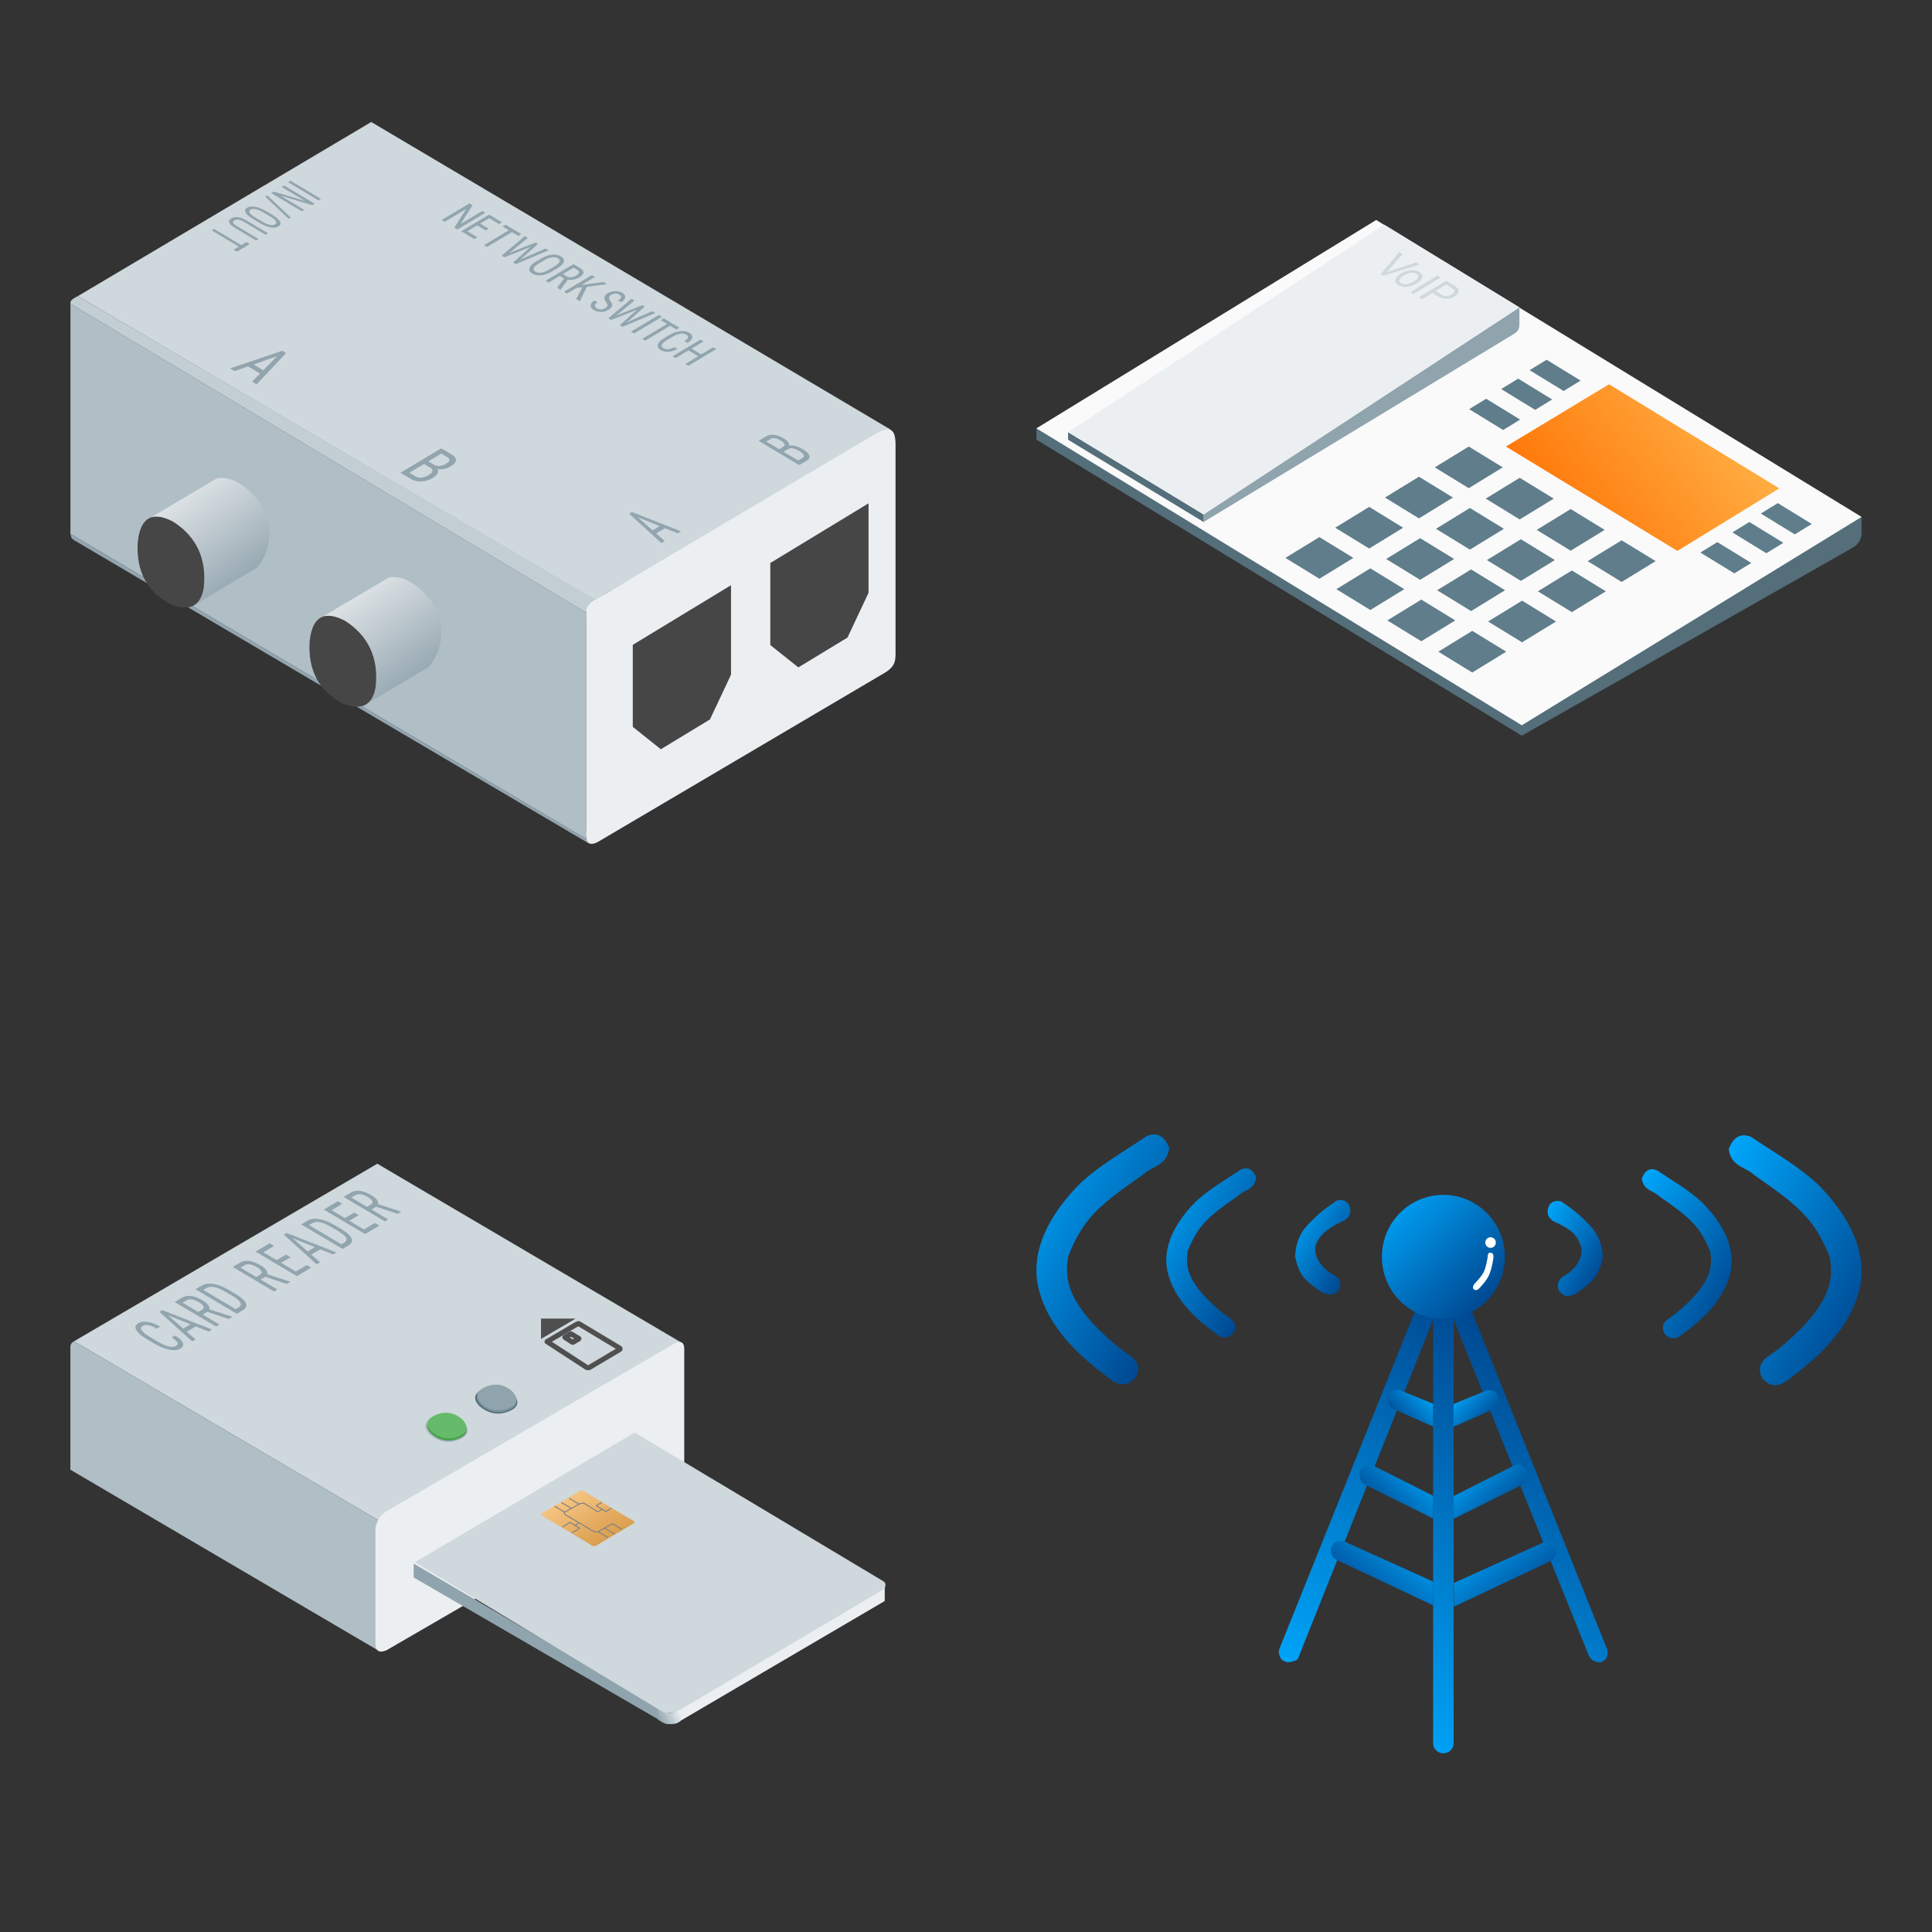
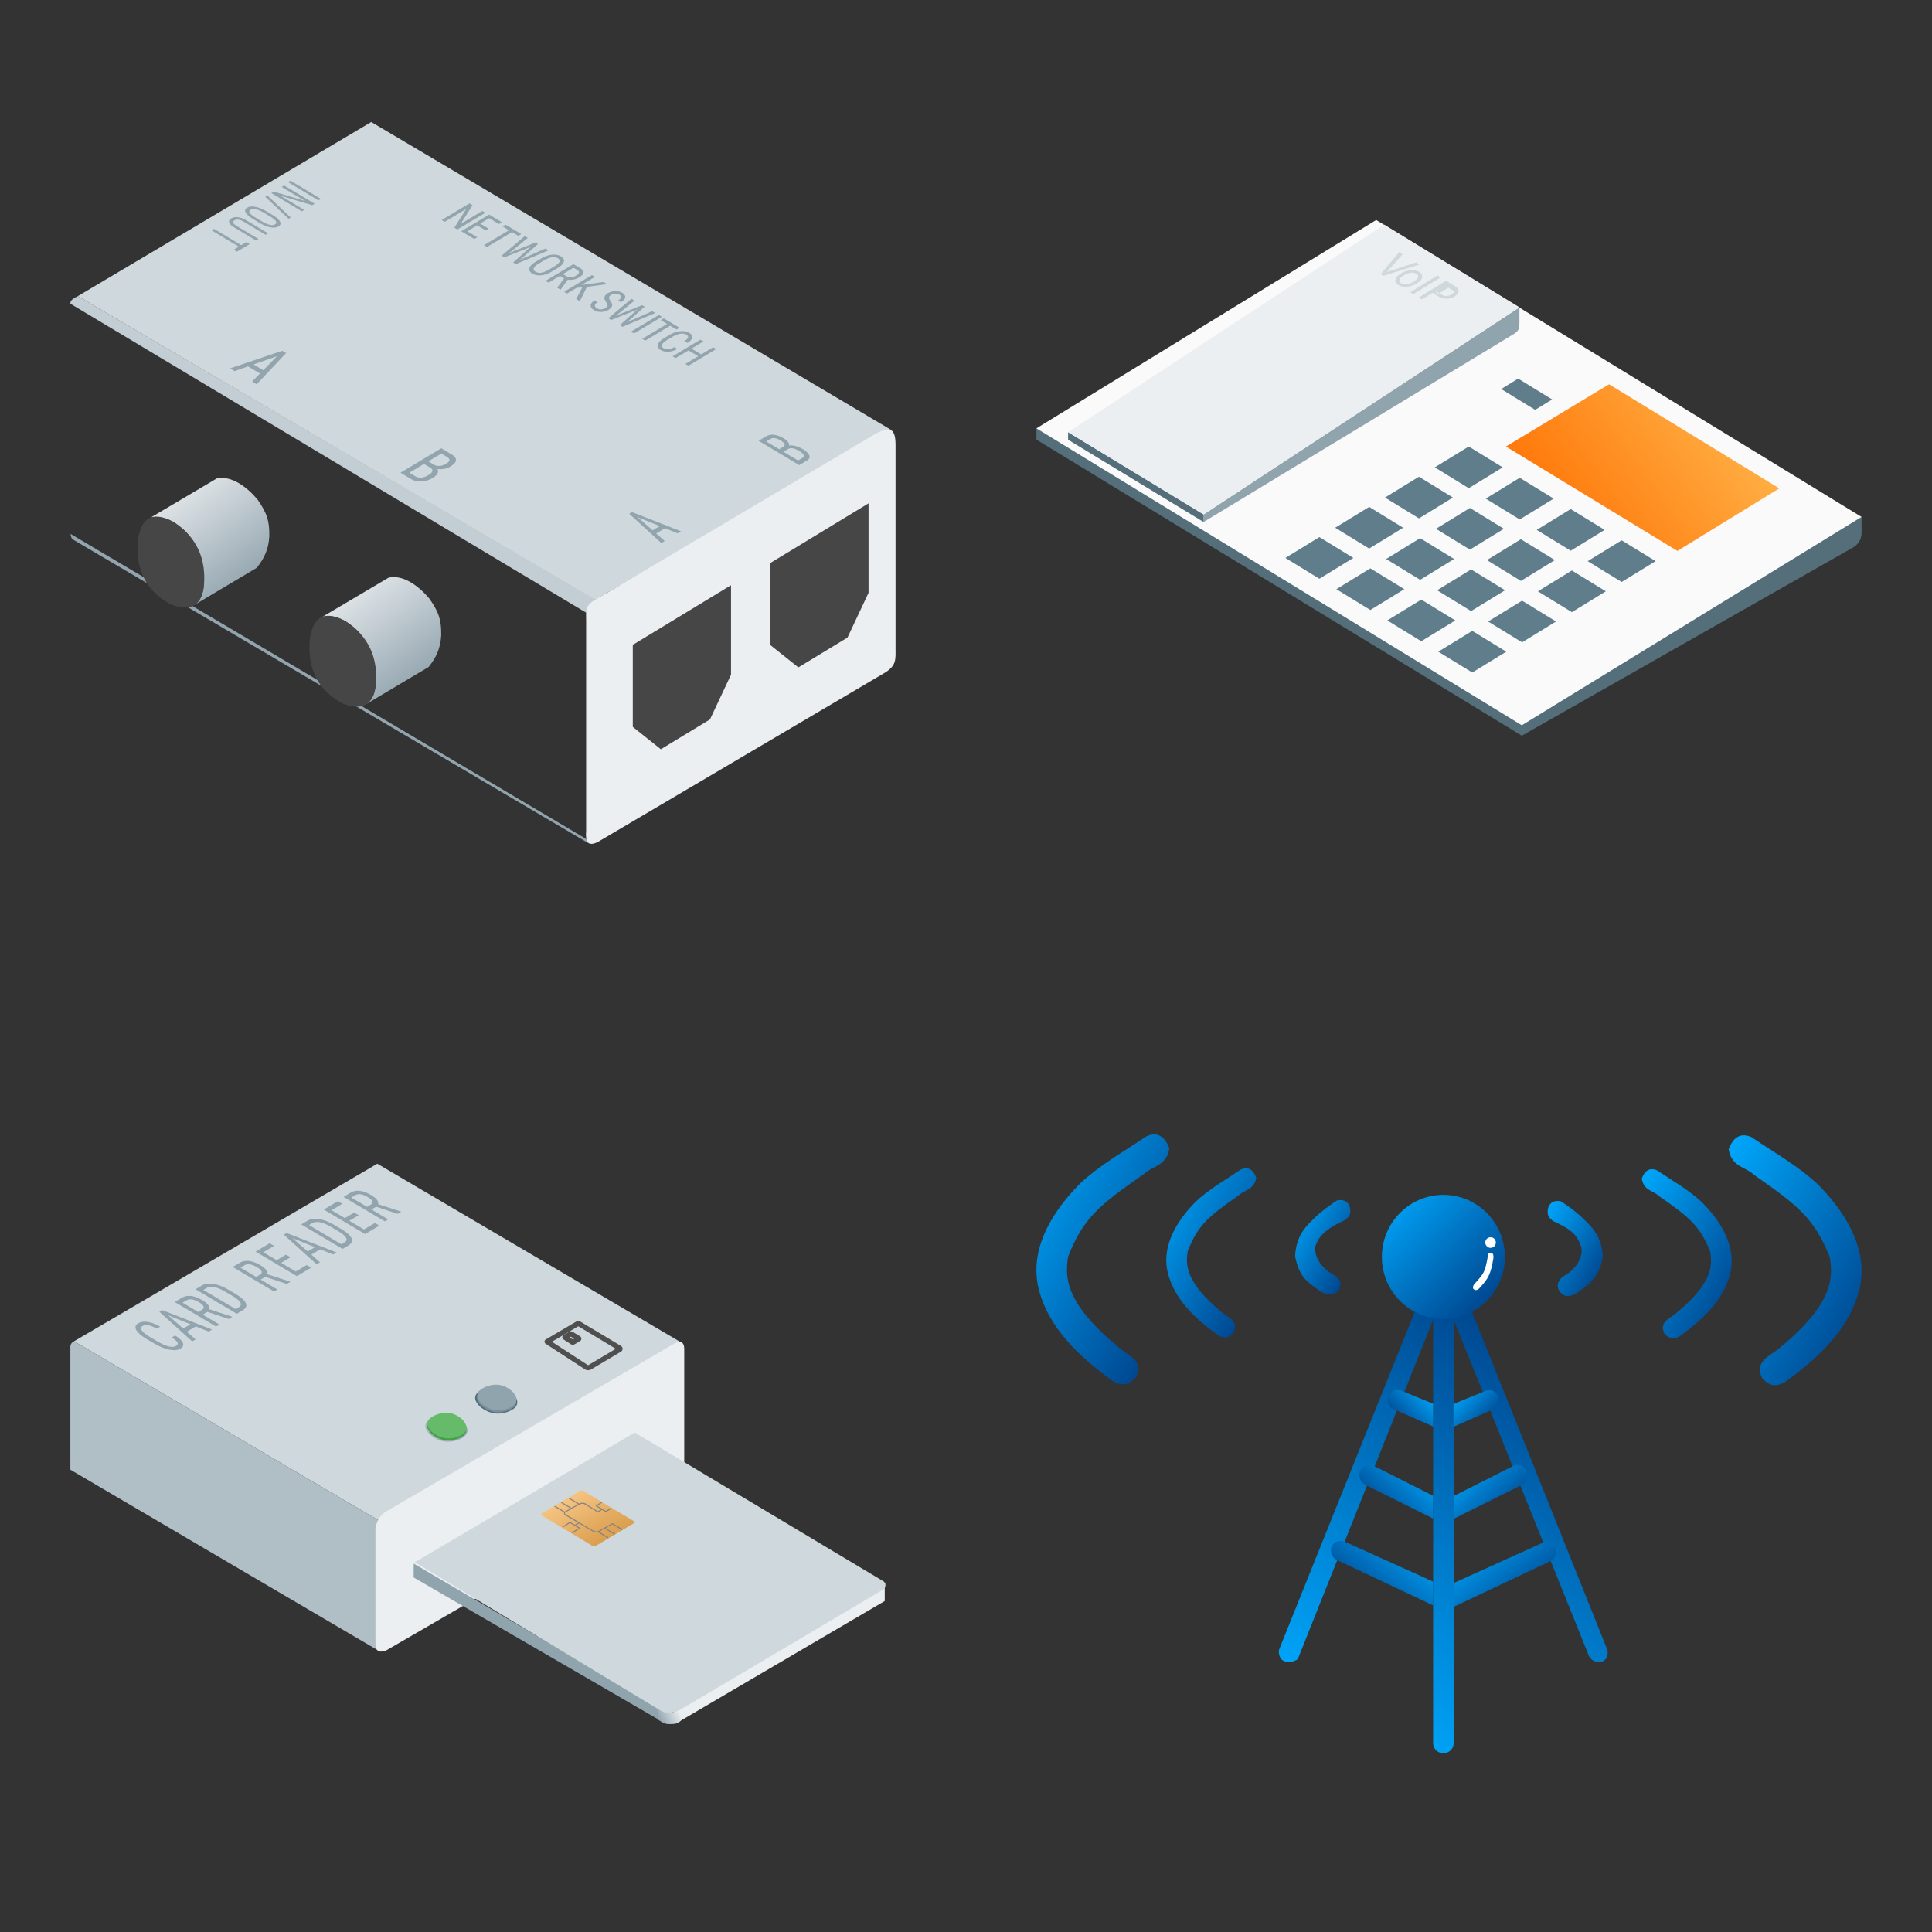
<svg xmlns="http://www.w3.org/2000/svg" xmlns:xlink="http://www.w3.org/1999/xlink" width="148" height="148">
  <rect width="100%" height="100%" fill="#333333" stroke="none" />
  <style>.B{stroke:none}.C{stroke-linecap:round}.D{stroke-linejoin:round}.E{overflow:visible}.F{fill:#cfd8dc}.G{fill:#92a5af}.H{fill:#eceff1}.I{fill:#464646}.J{fill:#546e7a}.K{fill:#90a4ae}.L{stroke-linejoin:miter}</style>
  <g fill="#fff" fill-rule="evenodd" stroke="#000">
    <svg width="64" height="64" x="5" y="5" viewBox="0 0 81 71">
      <use xlink:href="#F" x=".5" y=".5" class="C D" />
      <defs>
        <linearGradient id="A" x1="83%" y1="100%" x2="17%" y2="0%">
          <stop offset="0%" stop-color="#879ba6" />
          <stop offset="100%" stop-color="#eceff1" />
        </linearGradient>
        <path id="B" d="M64.046 44.908v8.676l-2.041 4.338-4.762 2.892-2.721-2.169v-7.953z" />
        <path id="C" d="M26.615 48.357q-3.058-1.589-3.425 2.026-.245 4.221 3.261 6.019 2.692 1.03 3.141-1.629.449-4.221-2.976-6.416z" />
        <path id="D" d="M43.421 11.04l-.616-.368-2.413 1.442-.294-.176 2.413-1.442-.614-.367.292-.174 1.525.911-.292.174z" />
        <path id="E" d="M42.783 12.519l-.272.199.314-.132 2.262-.904.246.147-1.524 1.345-.228.192.346-.166 2.136-.935.294.176-3.171 1.338-.265-.159 1.58-1.411.136-.11-.184.081-2.376.936-.267-.16 2.239-1.894.294.176-1.561 1.281z" />
      </defs>
      <symbol id="F" class="E">
        <g class="B">
          <path d="M50.831 46.338L79.52 29.824 29.165 0 .714 16.884z" class="F" />
-           <path d="M49.998 47.57v21.937L0 39.929V17.623z" fill="#b0bec5" />
          <path d="M49.998 69.507L0 39.93c.119.37 0 .37.357.616L50.355 70" class="G" />
          <path d="M49.998 47.571L0 17.623c0-.246 0-.37.714-.739L50.95 46.338c-.714.493-.833.616-.952 1.232z" fill="#c2ced3" />
          <path d="M51.903 45.721l25.594-15.158c1.786-1.109 2.5-1.109 2.5.739V51.02c0 1.109.119 1.725-1.19 2.465L51.427 69.63c-.952.616-1.547.493-1.428-.863V48.309c0-1.232-.238-1.479 1.905-2.588z" class="H" />
          <g class="I">
            <use xlink:href="#B" />
            <use xlink:href="#B" x="13.333" y="-7.936" />
          </g>
          <path d="M24.467 47.951l6.388-3.779c1.445-.315 2.966.866 3.955 2.047.989 1.417 1.141 2.126 1.141 3.543-.076 1.338-.532 2.205-1.217 3.071l-6.084 3.622c1.445-.945.761-3.228.837-3.779-.38-1.575-.684-2.126-1.597-3.307-.989-.945-2.129-1.653-3.422-1.417z" fill="url(#A)" />
          <use xlink:href="#C" class="I" />
          <path d="M7.801 38.338l6.388-3.779c1.445-.315 2.966.866 3.955 2.047.989 1.417 1.141 2.126 1.141 3.543-.076 1.338-.532 2.205-1.217 3.071l-6.084 3.622c1.445-.945.761-3.228.837-3.779-.38-1.575-.684-2.126-1.597-3.307-.989-.945-2.129-1.653-3.422-1.417z" fill="url(#A)" />
          <use xlink:href="#C" x="-16.666" y="-9.613" class="I" />
          <g class="G">
            <path d="M18.38 24.387l-1.159-.693-1.303.46-.443-.265 5.065-1.707.37.221-2.853 3.029-.443-.265.765-.781zm-.619-.88l.935.559 1.332-1.357-2.267.798zm14.238 10.495l3.96-2.367.978.584c.312.187.46.38.442.579s-.203.404-.555.615c-.185.111-.388.184-.61.221a2 2 0 0 1-.654.002c.103.126.116.267.039.423s-.234.305-.472.447a2.36 2.36 0 0 1-1.091.349 1.78 1.78 0 0 1-1.027-.249l-1.011-.604zm2.283-.85l-1.425.852.589.352c.163.098.355.138.575.121s.442-.093.667-.227c.477-.285.541-.532.193-.74l-.598-.358zm.419-.25l.553.331a.9.9 0 0 0 .536.112 1.35 1.35 0 0 0 .601-.195c.218-.13.335-.25.351-.359s-.062-.215-.233-.317l-.546-.327-1.262.754zm22.938 6.48l-.853.51.834.733-.326.195-3.124-2.84.272-.163 4.754 1.866-.326.195-1.23-.497zm-1.195.207l.689-.412-2.136-.864 1.447 1.276zm14.217-6.323l-3.938-2.354.72-.43a1.2 1.2 0 0 1 .782-.154c.291.035.612.157.962.366.184.11.317.225.398.344s.111.232.088.339c.17-.037.372-.025.608.034s.471.16.707.302c.353.211.569.415.647.609s.001.361-.229.499l-.744.445zm-1.941-1.54l.408-.244c.11-.066.141-.153.093-.263s-.168-.222-.359-.336c-.217-.13-.405-.206-.565-.228a.64.64 0 0 0-.429.08l-.403.241 1.255.75zm.416.249l1.417.847.434-.259c.12-.072.154-.166.101-.282s-.191-.241-.415-.375c-.474-.283-.84-.348-1.096-.195l-.441.264zm-10.287-9.97a2.07 2.07 0 0 1-.877.272c-.282.016-.54-.047-.774-.186s-.318-.313-.25-.519.278-.414.631-.625l.49-.293c.352-.21.701-.334 1.047-.371s.642.018.888.164c.226.135.323.286.291.454s-.188.341-.469.521l-.298-.178c.207-.139.325-.257.351-.354s-.029-.186-.168-.269c-.16-.096-.355-.126-.585-.091s-.484.136-.763.302l-.496.296c-.274.164-.443.313-.51.448s-.023.249.131.34a.78.78 0 0 0 .463.119c.155-.012.355-.082.599-.208l.297.178zM40.264 10.516l-.828-.495-.958.573.965.577-.292.174-1.259-.753 2.704-1.616 1.243.743-.292.174-.949-.567-.871.521.828.495-.292.174zm19.649 13.116l-.296-.177 1.25-.747-.943-.563-1.25.747-.294-.176 2.704-1.616.294.176-1.163.695.942.563 1.163-.695.296.177-2.704 1.616zm-5.27-3.131l-.294-.176 2.704-1.616.294.176-2.704 1.616zm-5.017-4.475l-.551.055-.925.553-.294-.176 2.704-1.616.294.176-1.306.78.488-.061 1.641-.227.354.212-1.951.257-.693 1.395-.352-.211.592-1.136zm-12.108-5.608l-.296-.177 1.146-1.806-2.084 1.246-.296-.177 2.704-1.616.296.177-1.152 1.814 2.093-1.251.293.175-2.704 1.616zm9.199 4.053c-.369.221-.721.35-1.057.388s-.629-.018-.88-.168c-.241-.144-.335-.316-.281-.516s.255-.407.604-.621l.509-.304c.361-.216.714-.344 1.057-.384s.639.014.886.162.341.321.282.521-.268.409-.629.629l-.492.294zm.179-.459c.286-.171.458-.322.517-.454s.004-.247-.163-.347-.355-.128-.579-.093-.474.134-.75.298l-.485.29c-.276.165-.445.316-.507.452s-.01.254.155.353a.83.83 0 0 0 .567.099c.213-.033.459-.13.739-.293l.507-.303zm.97 1.153l-.412-.246-1.094.654-.296-.177 2.704-1.616.656.392c.229.137.334.282.314.435s-.163.309-.429.468c-.167.1-.345.168-.533.204a1.5 1.5 0 0 1-.552.006l-.696.958-.022.013-.317-.189.677-.903zm-.12-.42l.357.213a.73.73 0 0 0 .433.094 1.06 1.06 0 0 0 .479-.154c.347-.208.385-.393.112-.556l-.354-.212-1.027.614zm4.111 3.291c.135-.081.207-.161.215-.242s-.036-.191-.133-.33-.152-.258-.164-.355a.4.4 0 0 1 .06-.271c.052-.083.141-.162.264-.236a1.47 1.47 0 0 1 .715-.205c.262-.009.494.047.695.167.137.082.224.176.261.283s.021.215-.048.325a.95.95 0 0 1-.329.3l-.296-.177c.167-.1.262-.198.284-.295s-.033-.184-.163-.262a.68.68 0 0 0-.392-.096.9.9 0 0 0-.422.135c-.114.068-.174.146-.18.235s.034.195.122.319c.142.19.199.354.169.49s-.148.267-.356.391a1.42 1.42 0 0 1-.712.204 1.29 1.29 0 0 1-.701-.183c-.136-.081-.228-.177-.274-.287a.38.38 0 0 1 .018-.336c.059-.114.168-.219.329-.315l.296.177c-.167.1-.257.202-.268.306s.052.198.191.281a.71.71 0 0 0 .408.106c.142-.007.279-.05.412-.129z" />
            <use xlink:href="#D" />
            <use xlink:href="#E" />
            <use xlink:href="#E" x="10.342" y="6.078" />
            <use xlink:href="#D" x="15.339" y="9.084" />
            <path d="M21.091 5.829l.238-.142 2.956 1.767-.238.142-2.956-1.767zm-1.612 1.064l.24-.143 3.037.908-2.278-1.361.24-.143 2.956 1.767-.24.143-3.05-.912 2.288 1.368-.237.142-2.956-1.767zM17.76 9.441c-.403-.241-.659-.46-.766-.656s-.06-.355.143-.476c.195-.117.456-.146.781-.087s.683.203 1.075.431l.556.333c.395.236.649.455.761.655s.068.361-.133.481-.462.148-.789.087-.689-.21-1.09-.447l-.538-.322zm.756.167c.313.187.578.306.796.358s.394.037.53-.044.153-.184.066-.316-.28-.289-.58-.469l-.53-.317c-.302-.18-.565-.298-.791-.352s-.405-.042-.539.038-.16.183-.078.309.272.28.572.462l.554.331zm-2.688 2.772l.499-.298-2.637-1.576.238-.142 2.637 1.576.497-.297.319.191-1.234.738-.319-.19zm2.17-.891l-2.101-1.256c-.278-.168-.445-.331-.501-.486s.008-.289.191-.398.408-.151.662-.118.525.135.814.306l2.101 1.256-.237.142-2.085-1.246c-.199-.119-.374-.191-.527-.218a.58.58 0 0 0-.409.069c-.122.073-.161.154-.117.246s.165.196.364.315l2.085 1.246-.239.143zm.89-4.248l.212-.123 2.26 2.143-.211.122-2.261-2.142z" />
          </g>
        </g>
      </symbol>
    </svg>
    <svg width="64" height="64" x="79" y="5" viewBox="0 0 81 52">
      <use xlink:href="#J" x=".5" y=".5" class="C D" />
      <defs>
        <linearGradient id="G" x1="100%" y1="28%" x2="0%" y2="72%">
          <stop offset="0%" stop-color="#ffb74d" />
          <stop offset="100%" stop-color="#ff6f00" />
        </linearGradient>
-         <path id="H" d="M67.473 30.29l3.294 2.02 1.647-1.01-3.294-2.02z" />
        <path id="I" d="M48.503 30.045l3.294 2.02 3.294-2.02-3.294-2.02z" />
      </defs>
      <symbol id="J" class="E">
        <g class="B">
          <path d="M80 28.788v1.515q0 1.01-.941 1.515L47.059 50 0 21.297v-1.095z" class="J" />
          <path d="M0 20.202L47.059 48.99 80 28.788 32.941 0z" fill="#fafafa" />
          <g fill="#607d8b">
            <use xlink:href="#H" />
            <use xlink:href="#H" x="-3.104" y="1.951" />
            <use xlink:href="#H" x="2.758" y="-1.829" />
          </g>
          <path d="M45.517 21.964l10-6.035 16.507 10.093-9.882 6.061" fill="url(#G)" />
          <g fill="#607d8b">
            <path d="M45.059 16.39l3.294 2.02L50 17.4l-3.294-2.02z" />
            <use xlink:href="#H" x="-25.518" y="-11.949" />
            <use xlink:href="#H" x="-19.656" y="-15.729" />
            <use xlink:href="#I" />
            <use xlink:href="#I" x="4.941" y="3.03" />
            <use xlink:href="#I" x="-4.941" y="-3.031" />
            <use xlink:href="#I" x="-9.882" y="-6.061" />
            <use xlink:href="#I" x="-4.828" y="2.926" />
            <use xlink:href="#I" x=".114" y="5.956" />
            <use xlink:href="#I" x="-9.769" y="-.105" />
            <use xlink:href="#I" x="-14.71" y="-3.135" />
            <use xlink:href="#I" x="-9.655" y="5.852" />
            <use xlink:href="#I" x="-4.714" y="8.882" />
            <use xlink:href="#I" x="-14.596" y="2.822" />
            <use xlink:href="#I" x="-19.537" y="-.209" />
            <use xlink:href="#I" x="-14.483" y="8.778" />
            <use xlink:href="#I" x="-9.541" y="11.809" />
            <use xlink:href="#I" x="-19.424" y="5.748" />
            <use xlink:href="#I" x="-24.365" y="2.718" />
          </g>
          <path d="M16.207 28.548v.732l30-18.179c.552-.329.621-.549.621-1.134v-1.5z" class="K" />
          <path d="M3.069 20.574v.732l13.138 7.974v-.732z" class="J" />
          <path d="M3.069 20.574l13.138 7.974L46.828 8.467 33.724.456z" class="H" />
-           <path d="M35.343 5.184a2.17 2.17 0 0 1 .619-.258 1.86 1.86 0 0 1 .631-.051c.201.02.377.077.527.169.232.142.327.314.285.516s-.217.397-.526.585l-.024.015a2.22 2.22 0 0 1-.611.258 1.81 1.81 0 0 1-.628.051c-.203-.02-.381-.078-.535-.172-.231-.142-.325-.313-.283-.514s.216-.396.522-.583l.024-.015zm.253.204c-.218.134-.35.268-.394.403s.007.247.154.337.333.122.554.093a1.78 1.78 0 0 0 .694-.265c.216-.132.346-.267.392-.403s-.005-.25-.153-.34-.326-.119-.547-.092-.454.116-.7.267zm.948 1.799l-.303-.185 2.649-1.623.303.185-2.649 1.623zm1.863-.123l-1.037.635-.303-.185 2.649-1.623.846.518c.251.154.374.32.368.497s-.13.341-.374.491a1.51 1.51 0 0 1-.803.236 1.52 1.52 0 0 1-.806-.239l-.54-.331zm.286-.175l.544.333a.94.94 0 0 0 .504.147.98.98 0 0 0 .511-.155c.158-.097.241-.2.25-.311s-.06-.213-.207-.308l-.561-.344-1.041.638zm-4.718-1.841l2.841-.937.331.203-3.5 1.101-.268-.164 1.8-2.143.329.202-1.533 1.738z" class="F" />
+           <path d="M35.343 5.184a2.17 2.17 0 0 1 .619-.258 1.86 1.86 0 0 1 .631-.051c.201.02.377.077.527.169.232.142.327.314.285.516s-.217.397-.526.585l-.024.015a2.22 2.22 0 0 1-.611.258 1.81 1.81 0 0 1-.628.051c-.203-.02-.381-.078-.535-.172-.231-.142-.325-.313-.283-.514s.216-.396.522-.583l.024-.015zm.253.204c-.218.134-.35.268-.394.403s.007.247.154.337.333.122.554.093a1.78 1.78 0 0 0 .694-.265c.216-.132.346-.267.392-.403s-.005-.25-.153-.34-.326-.119-.547-.092-.454.116-.7.267zm.948 1.799l-.303-.185 2.649-1.623.303.185-2.649 1.623zm1.863-.123l-1.037.635-.303-.185 2.649-1.623.846.518c.251.154.374.32.368.497s-.13.341-.374.491a1.51 1.51 0 0 1-.803.236 1.52 1.52 0 0 1-.806-.239l-.54-.331zm.286-.175l.544.333a.94.94 0 0 0 .504.147.98.98 0 0 0 .511-.155c.158-.097.241-.2.25-.311l-.561-.344-1.041.638zm-4.718-1.841l2.841-.937.331.203-3.5 1.101-.268-.164 1.8-2.143.329.202-1.533 1.738z" class="F" />
        </g>
      </symbol>
    </svg>
    <svg width="64" height="64" x="5" y="79" viewBox="0 0 82 57">
      <use xlink:href="#S" x=".5" y=".5" class="C D" />
      <defs>
        <linearGradient id="K" x1="0%" y1="67%" x2="100%" y2="33%">
          <stop offset="0%" stop-color="#90a4ae" />
          <stop offset="100%" stop-color="#eceff1" />
        </linearGradient>
        <linearGradient id="L" x1="0%" y1="0%" x2="100%" y2="100%">
          <stop offset="0%" stop-color="#ffd194" />
          <stop offset="100%" stop-color="#d1913c" />
        </linearGradient>
        <linearGradient id="M" x1="0%" y1="94%" x2="100%" y2="6%">
          <stop offset="0%" stop-color="#90a4ae" />
          <stop offset="100%" stop-color="#b0bec5" />
        </linearGradient>
        <path id="N" d="M35.478 26.544q-1.047-1.001.272-1.647 1.567-.681 2.759.469.782.932-.162 1.478-1.537.762-2.868-.301z" />
        <path id="O" d="M12.31 15.969l-.879.521.859.75-.336.199-3.218-2.904.28-.166 4.895 1.908-.336.199-1.267-.508zm-1.231.211l.709-.421-2.2-.883 1.49 1.304z" />
        <path id="P" d="M16.337 14.727l-4.056-2.406.62-.368c.304-.18.688-.232 1.152-.156s.965.273 1.501.592l.68.403c.537.318.866.615.988.89s.021.508-.303.7l-.582.346zm-3.291-2.341l3.181 1.887.263-.156c.23-.136.295-.297.196-.482s-.35-.397-.75-.638l-.719-.427c-.428-.254-.794-.408-1.099-.464s-.564-.021-.778.106l-.293.174z" />
        <path id="Q" d="M21.605 9.181l-.92.546 1.437.853 1.072-.636.438.259-1.399.83-4.056-2.406 1.381-.82.437.26-1.054.625 1.306.775.92-.546.437.259z" />
        <path id="R" d="M13.444 14.541l-.457.271 1.641.973-.329.195-4.056-2.406.729-.432c.255-.151.551-.204.89-.159s.707.186 1.106.423c.251.149.434.299.55.452s.156.296.121.429l2.228.724.033.02-.352.209-2.103-.699zm-.895.012l.397-.235c.137-.081.178-.187.121-.317s-.2-.264-.43-.4c-.521-.309-.933-.374-1.235-.194l-.393.233 1.54.914z" />
      </defs>
      <symbol id="S" class="E">
        <g class="B">
          <path d="M.361 17.426L30.126 0l29.945 17.612-29.765 17.426z" class="F" />
          <path d="M0 30.032l30.306 17.797V35.038L.361 17.426Q0 17.611 0 17.982z" fill="#b0bec5" />
          <path d="M29.945 47.088V35.78q.18-1.112 1.082-1.668l28.322-16.499q.902-.371.902.556v12.05q0 .556-.902 1.112L31.027 47.755q-1.082.445-1.082-.667zM79.93 41.33L59.778 53.536l-.086 1.252L79.93 42.919z" class="H" />
          <path d="M33.694 40.607l.005-1.36 24.156 14.19-.005 1.19z" class="K" />
          <path d="M57.68 53.41c.045.236.563.32 1.065.492.586 0 .335-.172 1.172-.344l-.011 1.124c-.318.212-.329.318-1.165.318-.502 0-.725-.252-1.059-.424z" fill="url(#K)" />
          <path d="M33.808 39.111l21.59-12.728 24.435 14.62c.167.172.167.172.167.344 0 .344-.167.344-.335.516L59.917 53.558c-.335.172-.837.344-1.172.344-.167 0-.502 0-1.004-.344z" class="F" />
          <path d="M46.295 34.295c-.221.13-.016.227-.032.227l4.92 2.949a.44.44 0 0 0 .189.065.47.47 0 0 0 .252-.065l3.658-2.171c.095-.065.095-.065.095-.13 0-.032-.032-.065-.095-.097l-4.92-2.949c-.063-.032-.079-.065-.158-.065s-.063 0-.158.032z" fill="url(#L)" />
        </g>
        <g fill="none" stroke="#838383" stroke-width=".1" class="C L">
          <path d="M50.508 33.381q-.245-.126-.582.031l-1.409.787q-.092.157.123.283l2.604 1.542q.245.157.551.094l1.409-.787m-4.166-.125l.95.567m1.623-2.203l.95.567m-.767 1.982l.95.567m.459-1.354l.95.567m-1.685-.126l.95.567m-5.851-2.707l.95.567m.459-1.354l.95.567" />
          <path d="M48.211 33.255l.95.567m2.45-.252l.521-.315m.428.881l.521-.315m-4.748 1.826l.705-.441m.214 1.008l.735-.441m-.459-.284l.368-.22m1.868-1.101l.429-.252m-1.685-.535l1.256.787" />
        </g>
        <g class="B">
          <path d="M1.382.211q1.396-.69 1.563.88.112 1.833-1.488 2.614-1.229.447-1.434-.708Q-.181 1.164 1.382.211z" fill="url(#M)" transform="matrix(-.342 -.94 .94 -.342 35.606 27.989)" />
          <use xlink:href="#N" fill="#43a047" />
          <use xlink:href="#N" x=".023" y="-.202" fill="#66bb6a" />
          <path d="M40.228 23.86q-1.126-1.076.292-1.77 1.685-.732 2.966.505.841 1.002-.175 1.589-1.653.819-3.083-.324z" class="J" />
          <use xlink:href="#N" x="4.897" y="-2.758" fill="#78909c" />
          <use xlink:href="#N" x="4.92" y="-2.961" class="K" />
        </g>
        <g fill="none" stroke="#4f4f4f" stroke-width=".5" class="L">
          <path d="M46.788 17.464l3.853 2.504a.34.34 0 0 0 .149.051c.099 0 .149-.026.199-.051l2.884-1.712c.075-.051.075-.051.075-.102 0-.026-.025-.051-.075-.077l-3.878-2.325c-.05-.026-.062-.051-.124-.051s-.05 0-.124.026z" />
          <path d="M48.536 17.037l.741.481c.01.005.019.01.029.01.019 0 .029-.005.038-.01l.555-.329c.014-.01.014-.01.014-.02s-.005-.01-.014-.015l-.746-.447c-.01-.005-.012-.01-.024-.01s-.01 0-.024.005z" />
        </g>
        <g class="B">
-           <path d="M46.193 17.196l3.393-1.993h-3.393z" fill="#4f4f4f" />
          <g class="G">
            <use xlink:href="#O" />
            <path d="M10.282 16.858c.42.266.675.51.764.732s.004.41-.256.564-.623.186-1.086.094-.959-.295-1.488-.609l-.736-.436c-.527-.313-.865-.607-1.014-.883s-.087-.494.186-.656c.251-.149.563-.195.934-.138s.782.212 1.23.464l-.331.196c-.345-.188-.625-.301-.841-.34s-.401-.013-.555.078c-.178.105-.206.25-.085.435s.39.401.808.649l.744.441c.41.243.77.404 1.077.481s.547.065.717-.036.227-.213.17-.336-.247-.291-.571-.504l.33-.196z" />
            <use xlink:href="#P" />
            <use xlink:href="#Q" />
            <use xlink:href="#R" />
            <use xlink:href="#O" x="12.217" y="-7.568" />
            <use xlink:href="#R" x="5.69" y="-3.44" />
            <use xlink:href="#P" x="10.377" y="-6.364" />
            <use xlink:href="#Q" x="6.695" y="-4.128" />
            <use xlink:href="#R" x="16.569" y="-10.32" />
          </g>
        </g>
      </symbol>
    </svg>
    <svg width="64" height="64" x="79" y="79" viewBox="0 0 81 62">
      <use xlink:href="#X" x=".5" y=".5" class="C D" />
      <defs>
        <linearGradient id="T" x1="28%" y1="100%" x2="72%" y2="0%">
          <stop offset="0%" stop-color="#0af" />
          <stop offset="100%" stop-color="#00387f" />
        </linearGradient>
        <linearGradient id="U" x1="100%" y1="11%" x2="0%" y2="89%">
          <stop offset="0%" stop-color="#0af" />
          <stop offset="100%" stop-color="#00387f" />
        </linearGradient>
        <linearGradient id="V" x1="0%" y1="11%" x2="100%" y2="89%">
          <stop offset="0%" stop-color="#0af" />
          <stop offset="100%" stop-color="#00387f" />
        </linearGradient>
        <linearGradient id="W" x1="0%" y1="0%" x2="100%" y2="100%">
          <stop offset="0%" stop-color="#0af" />
          <stop offset="100%" stop-color="#00387f" />
        </linearGradient>
      </defs>
      <symbol id="X" class="E">
        <g class="B">
          <path d="M23.553 49.884c-.199.589.248 1.179.497 1.179.199.196.895.098 1.292-.196l13.119-32.902v41.053c0 .589.497.982.994.982s.994-.393.994-.982V17.964l13.119 32.607a1.14 1.14 0 0 0 1.193.589c.497-.196.696-.589.596-1.179L40.25 12.268c-.199-.393-.497-.393-.795-.393-.398 0-.497 0-.795.393z" fill="url(#T)" />
          <g fill="url(#U)">
            <path d="M38.461 43.357v2.306l-9.343-4.411c-.696-.401-.596-1.003-.497-1.303.298-.501.596-.602 1.193-.501z" />
            <path d="M38.461 35.035v2.206l-6.659-3.309c-.663-.502-.497-1.103-.398-1.303.199-.401.497-.702 1.093-.602z" />
            <path d="M38.461 26.112v2.206l-3.876-1.704c-.596-.301-.596-.902-.398-1.303s.497-.602 1.093-.501z" />
          </g>
          <g fill="url(#V)">
            <path d="M40.478 43.483v2.306l9.343-4.411c.696-.401.596-1.003.497-1.303-.298-.501-.596-.602-1.193-.501z" />
            <path d="M40.452 35.061v2.206l6.659-3.309c.663-.502.497-1.103.398-1.303-.199-.401-.497-.702-1.093-.602z" />
            <path d="M40.439 26.138v2.206l3.876-1.704c.596-.301.596-.902.398-1.303s-.497-.602-1.093-.501z" />
          </g>
          <ellipse cx="39.455" cy="11.876" fill="url(#W)" rx="5.963" ry="6.016" />
          <ellipse cx="44.03" cy="10.484" rx=".511" ry=".516" />
          <g fill="url(#W)">
            <path d="M50.855 6.487c-.991-.2-1.289.5-1.289 1s.198.6.496.9C51.846 9.2 52.441 9.7 52.837 11c.099.4 0 1.787-1.784 2.787-.297.2-.793.8-.297 1.5.397.3.496.6 1.487.2 1.388-1 2.28-1.5 2.677-3.6-.099-2.1-1.19-3-1.784-3.6-.694-.7-1.388-1.2-2.28-1.8z" />
            <path d="M60.174 3.486c-.694-.3-1.19 0-1.487.8.198 1.2 1.13 1.14 1.685 1.7 2.961 2.054 3.965 2.9 4.957 5.4.198 1.3.297 3-3.371 6-.595.5-1.586.8-1.09 1.9.595.7 1.09.5 1.487.3 2.082-1.5 4.362-3.5 4.957-6.3.595-3-1.665-5.58-2.776-6.7-1.289-1.2-2.696-1.98-4.362-3.1z" />
            <path d="M69.311.256c-1.025-.443-1.757 0-2.197 1.182.293 1.773 1.669 1.684 2.49 2.511 4.375 3.034 5.858 4.284 7.323 7.978.293 1.921.439 4.432-4.979 8.864-.879.739-2.343 1.182-1.611 2.807.879 1.034 1.611.739 2.197.443 3.075-2.216 6.444-5.171 7.323-9.307.879-4.432-2.46-8.243-4.101-9.898-1.904-1.773-3.983-2.925-6.444-4.58z" />
            <path d="M29.145 6.4c.991-.2 1.289.5 1.289 1s-.198.6-.496.9c-1.09.5-2.478 1.2-2.875 2.5-.099.4-.099 1.8 1.884 2.9.397.2.793.8.297 1.5-.397.3-.595.5-1.586.1-1.388-1-2.181-1.4-2.577-3.5.099-2.1 1.19-3 1.784-3.6.694-.7 1.388-1.2 2.28-1.8z" />
            <path d="M19.827 3.4c.694-.3 1.19 0 1.487.8-.198 1.2-1.13 1.14-1.685 1.7-2.961 2.054-3.965 2.9-4.957 5.4-.198 1.3-.297 3 3.371 6 .595.5 1.586.8 1.09 1.9-.595.7-1.09.5-1.487.3-2.082-1.5-4.362-3.5-4.957-6.3-.595-3 1.665-5.58 2.776-6.7 1.289-1.2 2.696-1.98 4.362-3.1z" />
            <path d="M10.689.169c1.025-.443 1.757 0 2.197 1.182-.293 1.773-1.669 1.684-2.49 2.511-4.375 3.034-5.858 4.284-7.323 7.978-.293 1.921-.439 4.432 4.979 8.864.879.739 2.343 1.182 1.611 2.807-.879 1.034-1.611.739-2.197.443-3.075-2.216-6.444-5.171-7.323-9.307-.879-4.432 2.46-8.243 4.101-9.898 1.904-1.773 3.983-2.925 6.444-4.58z" />
          </g>
          <path d="M42.933 14.927c-.238.23-.41.189-.552.069-.107-.09-.05-.341.069-.483.959-1.041 1.028-1.179 1.282-2.517.039-.35.04-.564.307-.521.232.013.288.192.263.538-.271 1.596-.479 1.942-1.369 2.914z" />
        </g>
      </symbol>
    </svg>
  </g>
</svg>